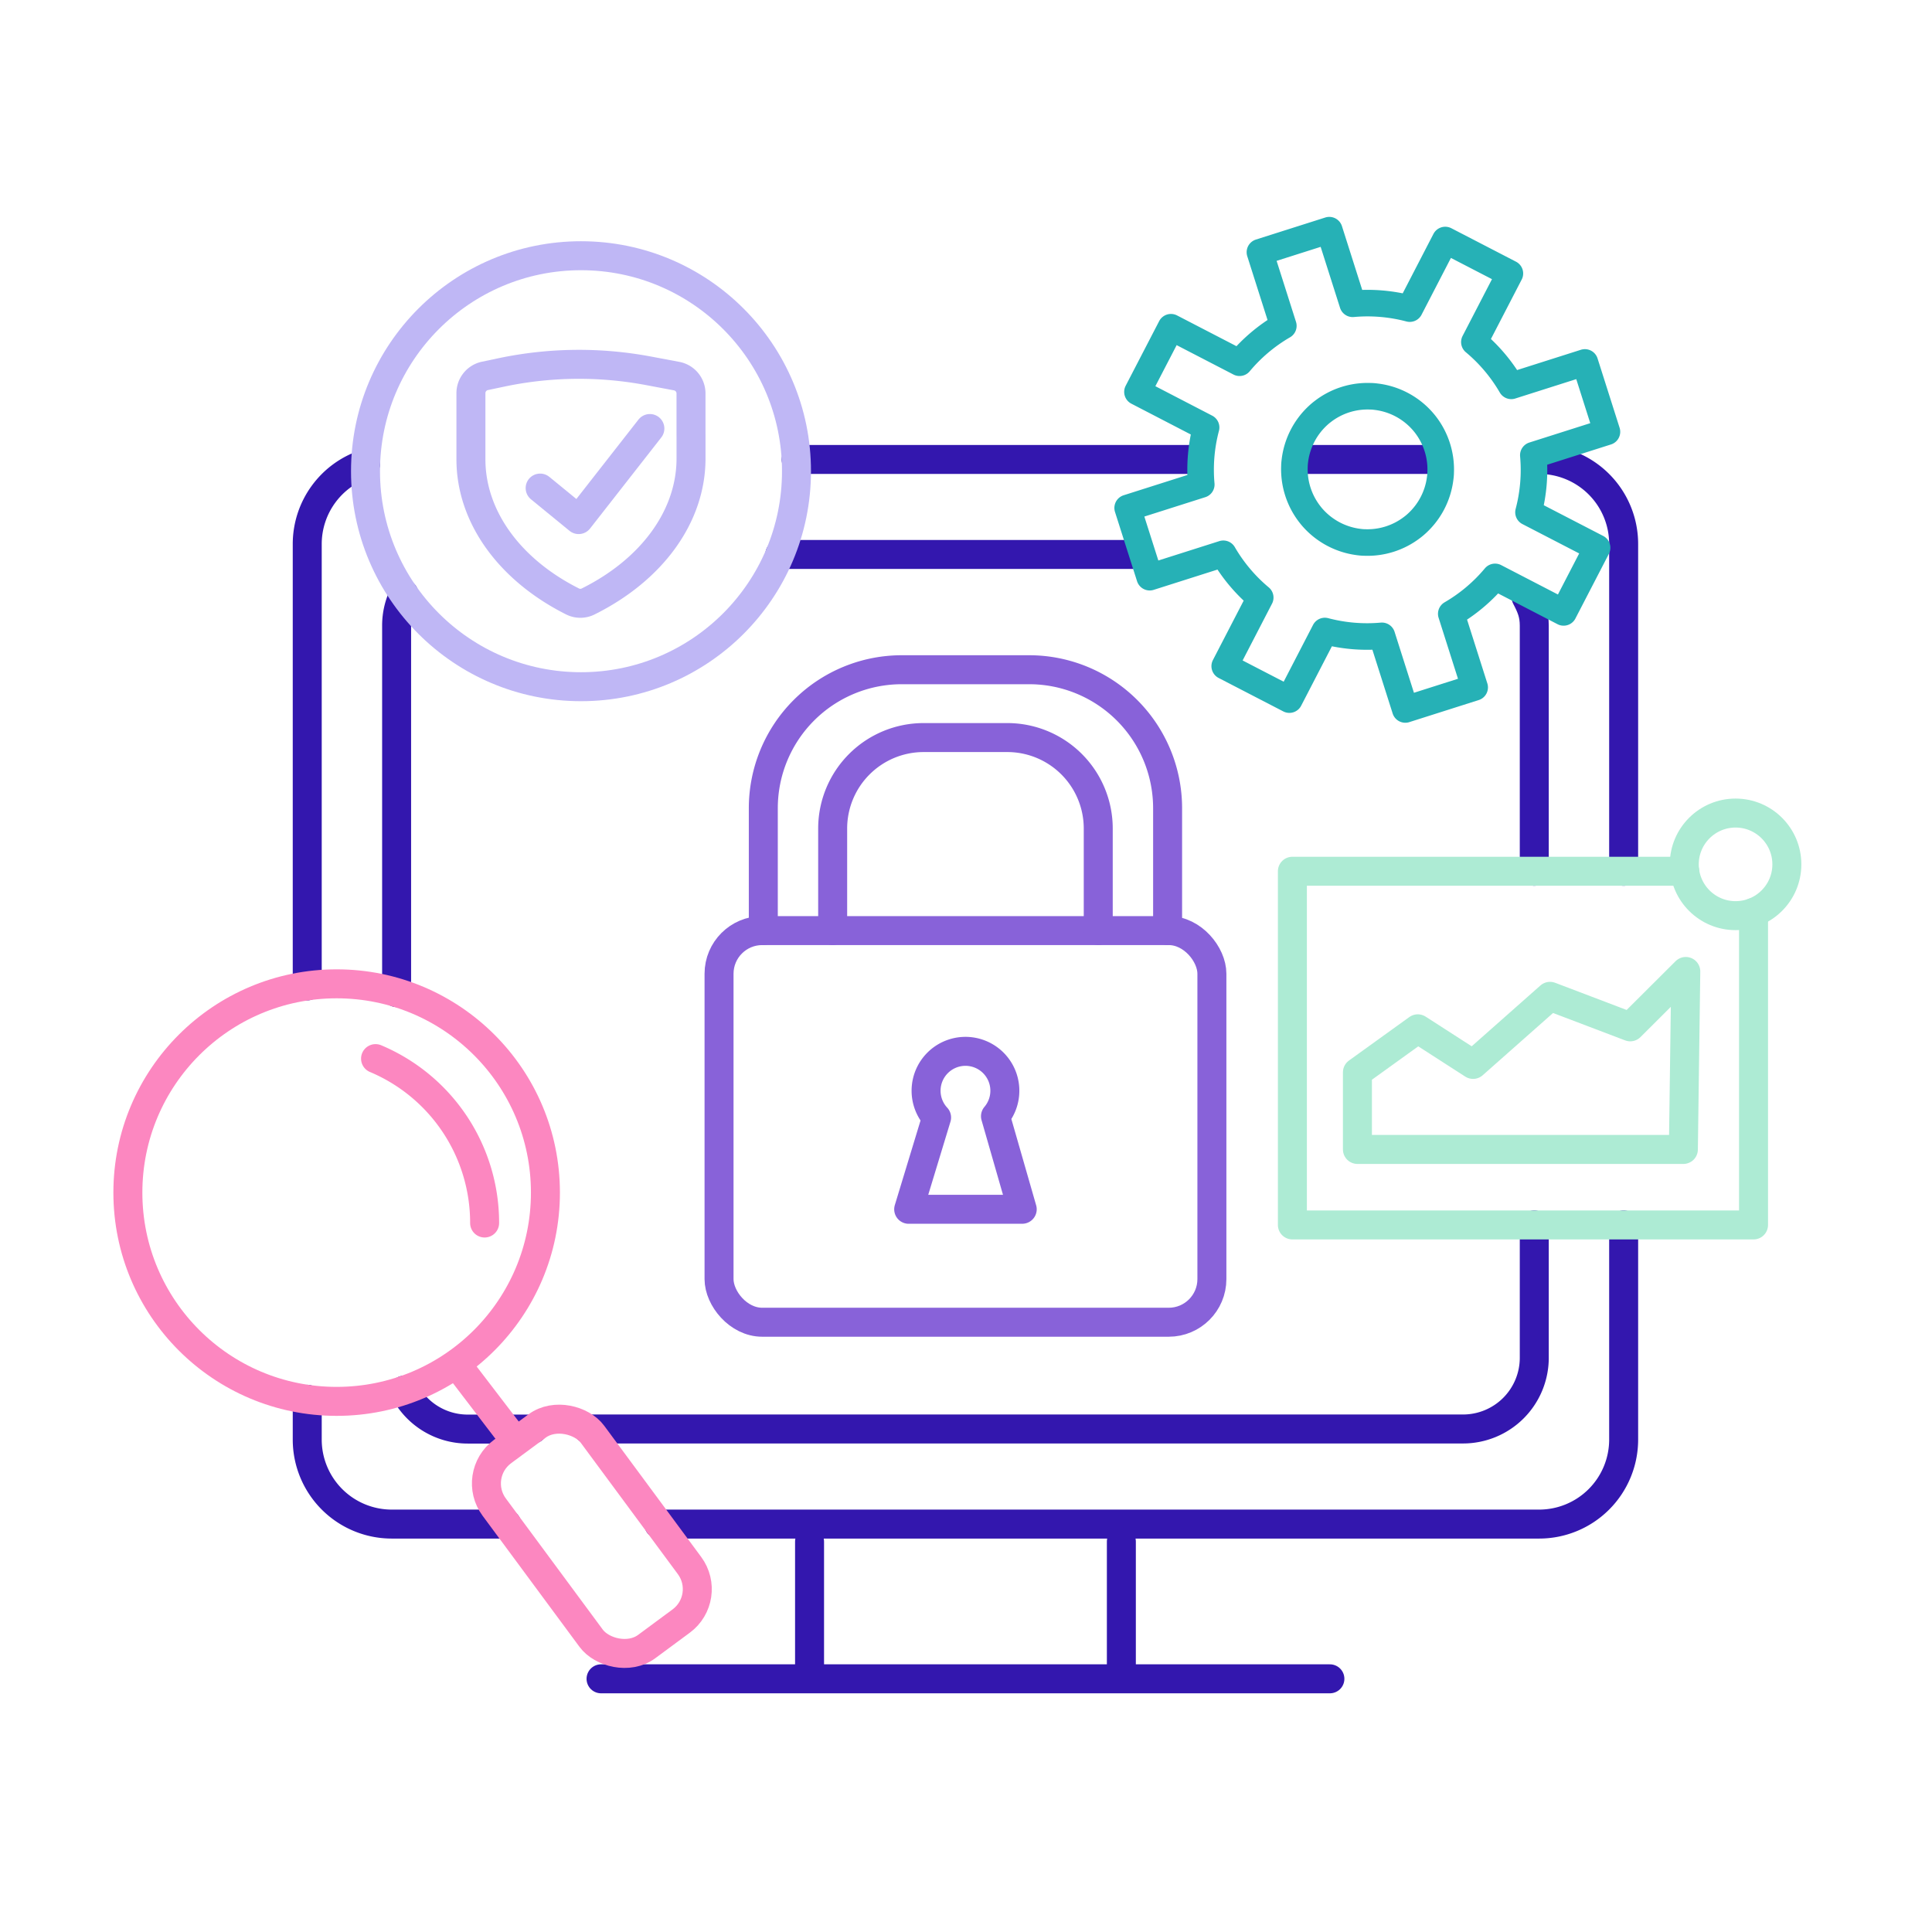
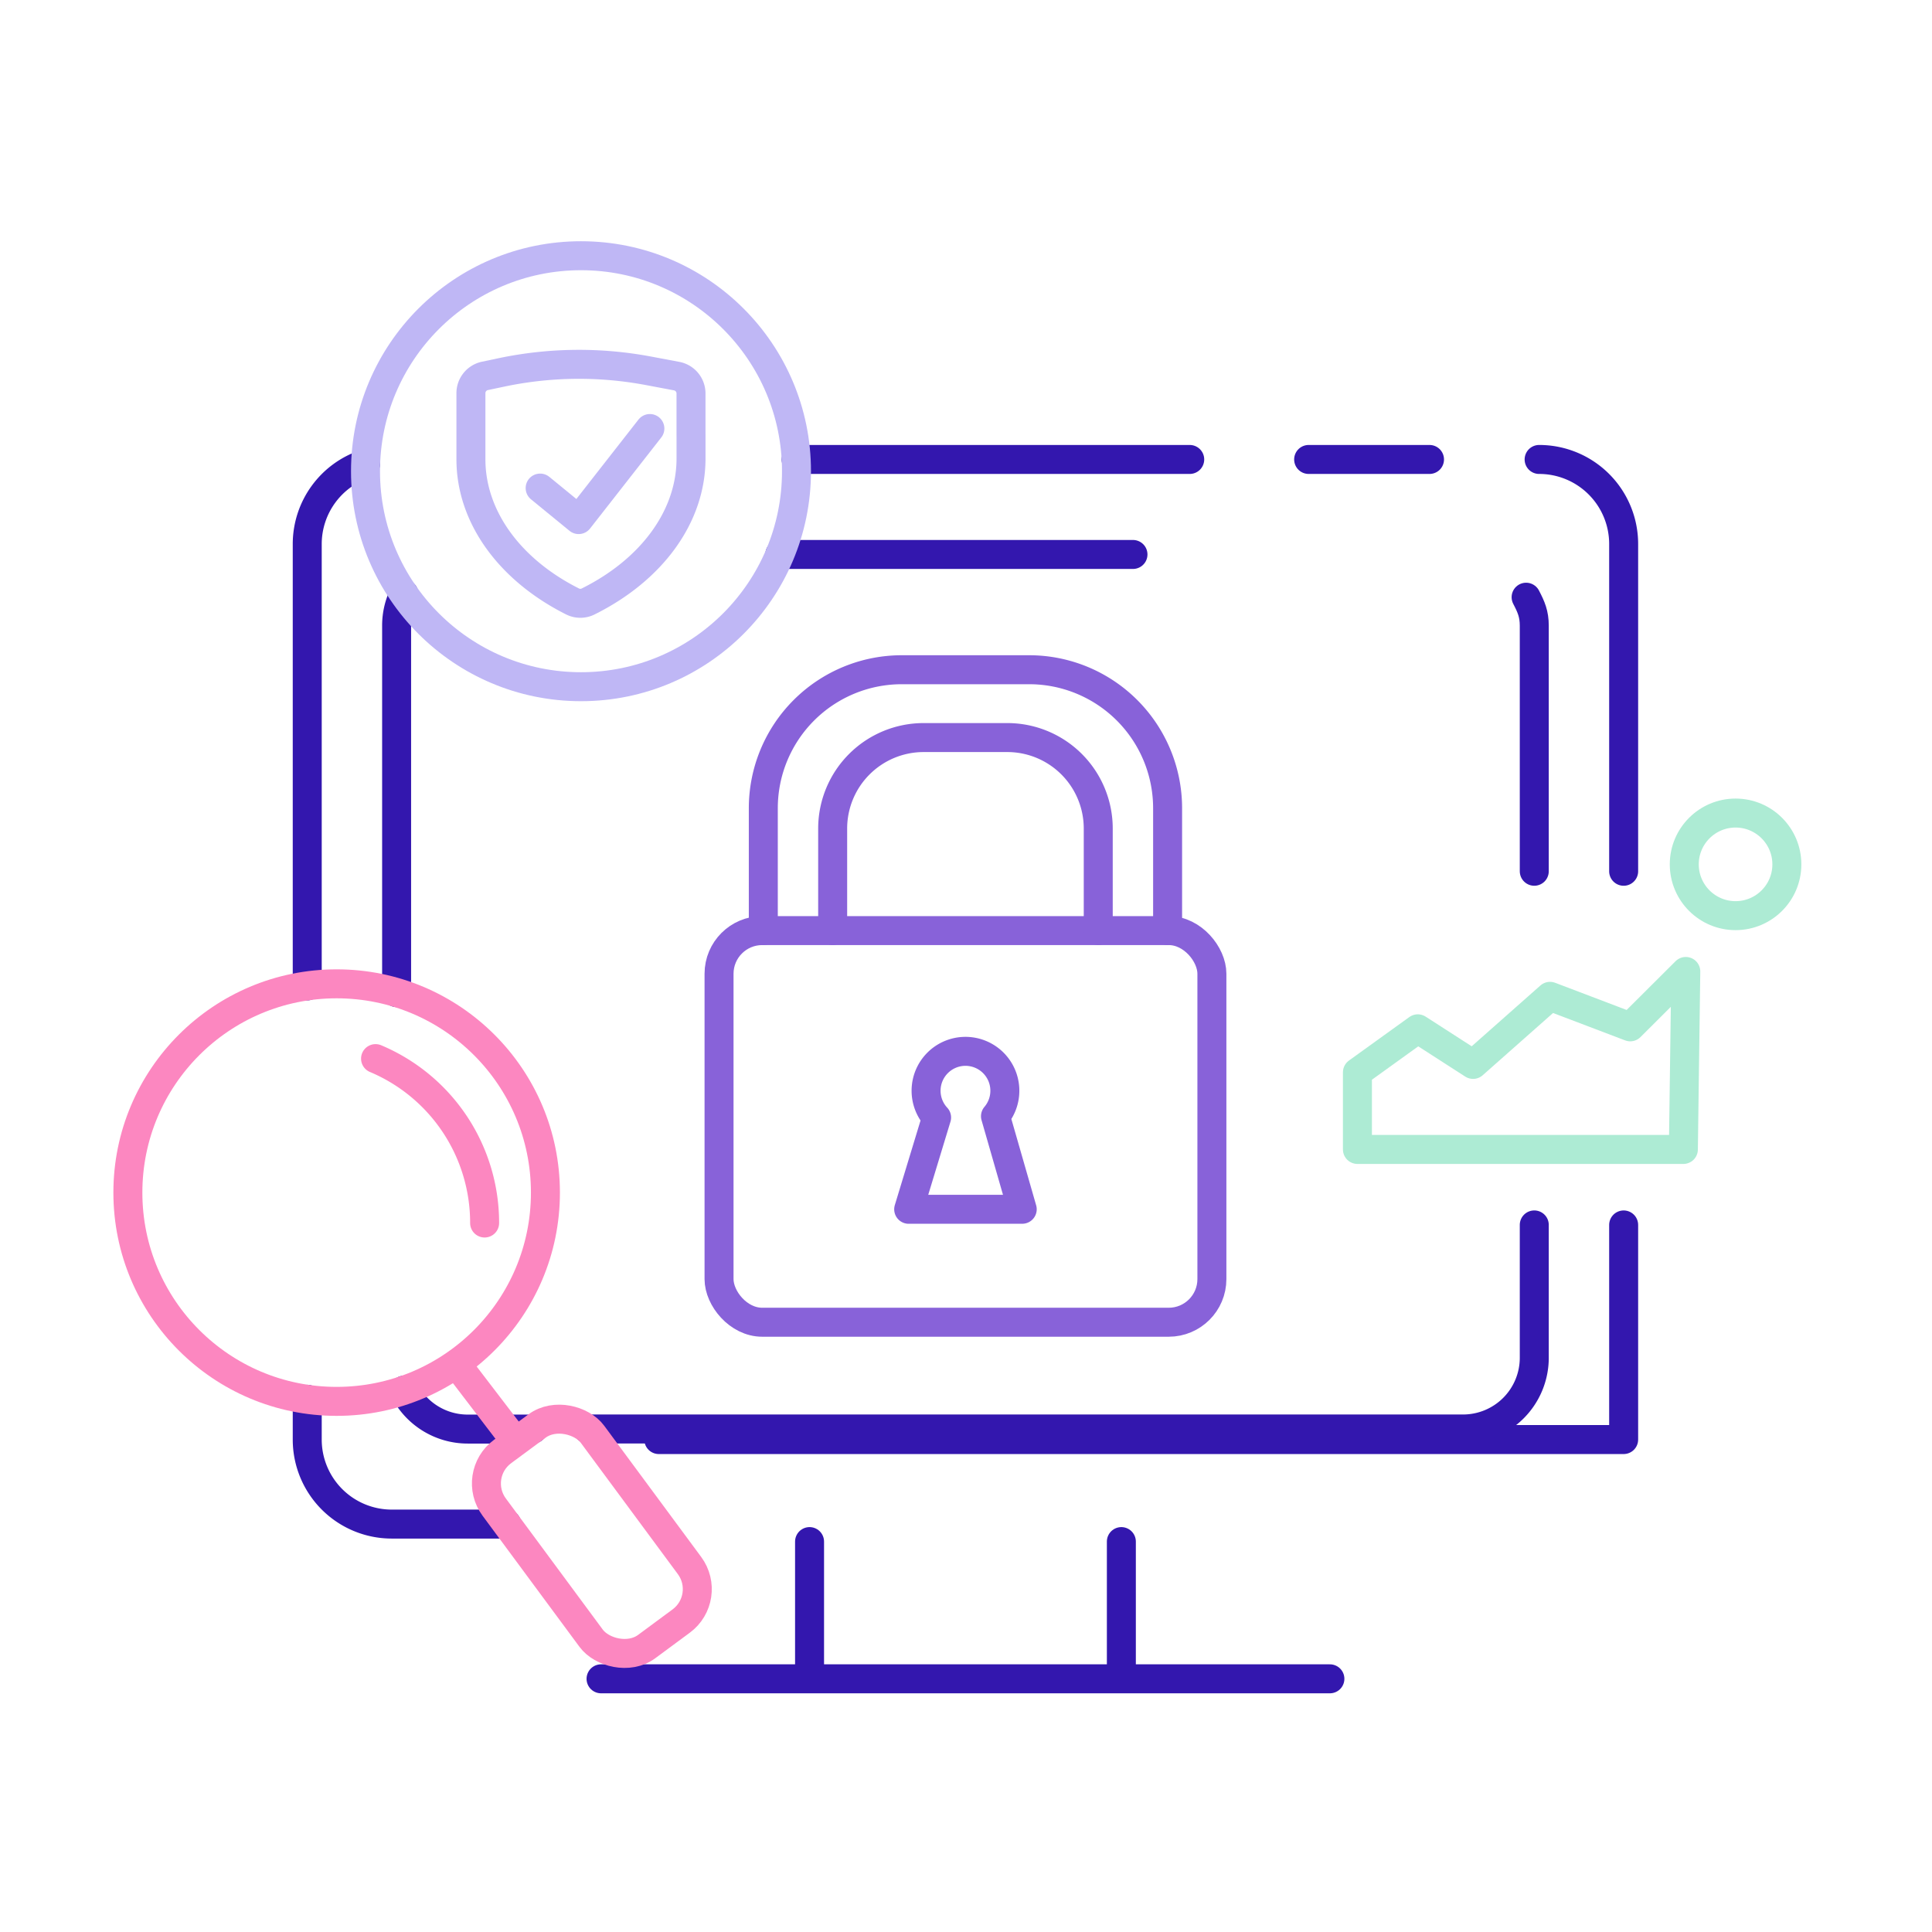
<svg xmlns="http://www.w3.org/2000/svg" id="Layer_1" data-name="Layer 1" viewBox="0 0 800 800">
  <defs>
    <style>.cls-1,.cls-2,.cls-3,.cls-4,.cls-5,.cls-6{fill:none;stroke-linecap:round;stroke-linejoin:round;}.cls-1{stroke:#8862d9;}.cls-1,.cls-2,.cls-3,.cls-5,.cls-6{stroke-width:12px;}.cls-2{stroke:#3317ae;}.cls-3{stroke:#bfb7f5;}.cls-4{stroke:#26b1b6;stroke-width:11px;}.cls-5{stroke:#adebd4;}.cls-6{stroke:#fc87c0;}</style>
  </defs>
  <path class="cls-1" d="M376.27,500.74l11.55-38a16.31,16.31,0,1,1,24.39-.53l11.07,38.52Z" />
  <line class="cls-2" x1="591.93" y1="190.25" x2="541.88" y2="190.25" />
  <path class="cls-2" d="M127.22,408.24v-183A35,35,0,0,1,151.41,192" />
-   <path class="cls-2" d="M672.32,507.22v88.87a35,35,0,0,1-35,35H272.79" />
+   <path class="cls-2" d="M672.32,507.22v88.87H272.79" />
  <path class="cls-2" d="M127.22,579.42v16.67a35,35,0,0,0,35,35h47.59" />
  <path class="cls-2" d="M637.32,190.25a35,35,0,0,1,35,35V360.77" />
  <line class="cls-2" x1="492.64" y1="190.25" x2="329.66" y2="190.25" />
  <path class="cls-2" d="M167.28,246a29.36,29.36,0,0,0-3.05,13.07V411" />
  <path class="cls-2" d="M635.31,507.22v55a29.49,29.49,0,0,1-29.49,29.49H243.39" />
  <path class="cls-2" d="M220.68,591.75h-27a29.47,29.47,0,0,1-26.29-16.12" />
  <path class="cls-2" d="M631.93,247.29c2.09,4,3.38,6.93,3.38,11.79V360.77" />
  <polyline class="cls-2" points="469.14 229.59 469.14 229.59 322.9 229.59" />
  <line class="cls-2" x1="335.22" y1="638.34" x2="335.22" y2="692.69" />
  <line class="cls-2" x1="464.33" y1="638.34" x2="464.33" y2="692.69" />
  <line class="cls-2" x1="248.88" y1="695.16" x2="550.68" y2="695.16" />
  <rect class="cls-1" x="297.74" y="385.34" width="204.08" height="162.17" rx="17.87" />
  <path class="cls-1" d="M316.07,385.33V334.66a57.34,57.34,0,0,1,57.34-57.34h52.73a57.34,57.34,0,0,1,57.34,57.34v50.67" />
  <path class="cls-1" d="M344.79,385.33V343.07a37.67,37.67,0,0,1,37.66-37.66H417.1a37.66,37.66,0,0,1,37.66,37.66v42.26" />
  <path class="cls-3" d="M286.14,180.16v9.69c0,23.85-16.05,46-42.61,59.21a7.2,7.2,0,0,1-6.43,0C210.85,235.88,195,213.84,195,190.19v-27.4a7.3,7.3,0,0,1,5.8-7.14l7.06-1.49a155.67,155.67,0,0,1,60.64-.62l11.69,2.2a7.3,7.3,0,0,1,5.94,7.18v17.24" />
  <polyline class="cls-3" points="223.66 202.1 239.61 215.15 269.1 177.44" />
  <circle class="cls-3" cx="240.58" cy="195.12" r="89.23" />
-   <path class="cls-4" d="M647.46,253.58l13.86-26.77-28.4-14.69a68.43,68.43,0,0,0,2-23.63l30.48-9.69-9.13-28.72-30.48,9.69a68.4,68.4,0,0,0-15.28-18.13l14.7-28.4L598.44,99.39l-14.69,28.4a68.43,68.43,0,0,0-23.63-2l-9.69-30.48-28.72,9.13,9.69,30.48a68.4,68.4,0,0,0-18.13,15.28l-28.4-14.7L471,162.27,499.42,177a68.43,68.43,0,0,0-2,23.63l-30.48,9.69L476.07,239l30.48-9.69a68.4,68.4,0,0,0,15.28,18.13l-14.7,28.4,26.77,13.85,14.69-28.4a68.43,68.43,0,0,0,23.63,2l9.69,30.48,28.72-9.13-9.69-30.48a68.4,68.4,0,0,0,18.13-15.28Zm-62.65-35.26A30.36,30.36,0,0,1,565,224.63c-.84,0-1.68-.1-2.53-.21a30.5,30.5,0,0,1-18.49-9.57c-.58-.63-1.13-1.28-1.64-1.95A30.36,30.36,0,0,1,536,193.06c0-.85.11-1.69.21-2.53a30.5,30.5,0,0,1,9.58-18.5,25,25,0,0,1,1.94-1.63,30.3,30.3,0,0,1,19.84-6.31c.85,0,1.69.1,2.54.21a30.36,30.36,0,0,1,18.49,9.57c.58.63,1.12,1.27,1.64,1.94a30.42,30.42,0,0,1,6.31,19.85c0,.84-.11,1.69-.22,2.53a30.36,30.36,0,0,1-9.57,18.49A25.1,25.1,0,0,1,584.81,218.32Z" />
  <circle class="cls-5" cx="718.66" cy="357.91" r="21.24" />
  <polygon class="cls-5" points="564.08 475.96 697.05 475.96 698.05 402.26 675.05 425.19 641.83 412.56 609.97 440.75 587.08 426.01 562.08 444.02 562.08 475.96 564.08 475.96" />
-   <polyline class="cls-5" points="726.1 377.81 726.1 507.22 535.15 507.22 535.15 360.77 697.62 360.77" />
  <circle class="cls-6" cx="139.4" cy="493.83" r="86.45" />
  <path class="cls-6" d="M155.51,438.35a73.76,73.76,0,0,1,45.16,68.07" />
  <line class="cls-6" x1="189.18" y1="565" x2="211.88" y2="594.69" />
  <rect class="cls-6" x="219.74" y="585.96" width="50.65" height="100.42" rx="16.43" transform="translate(-330.14 270.23) rotate(-36.47)" />
</svg>